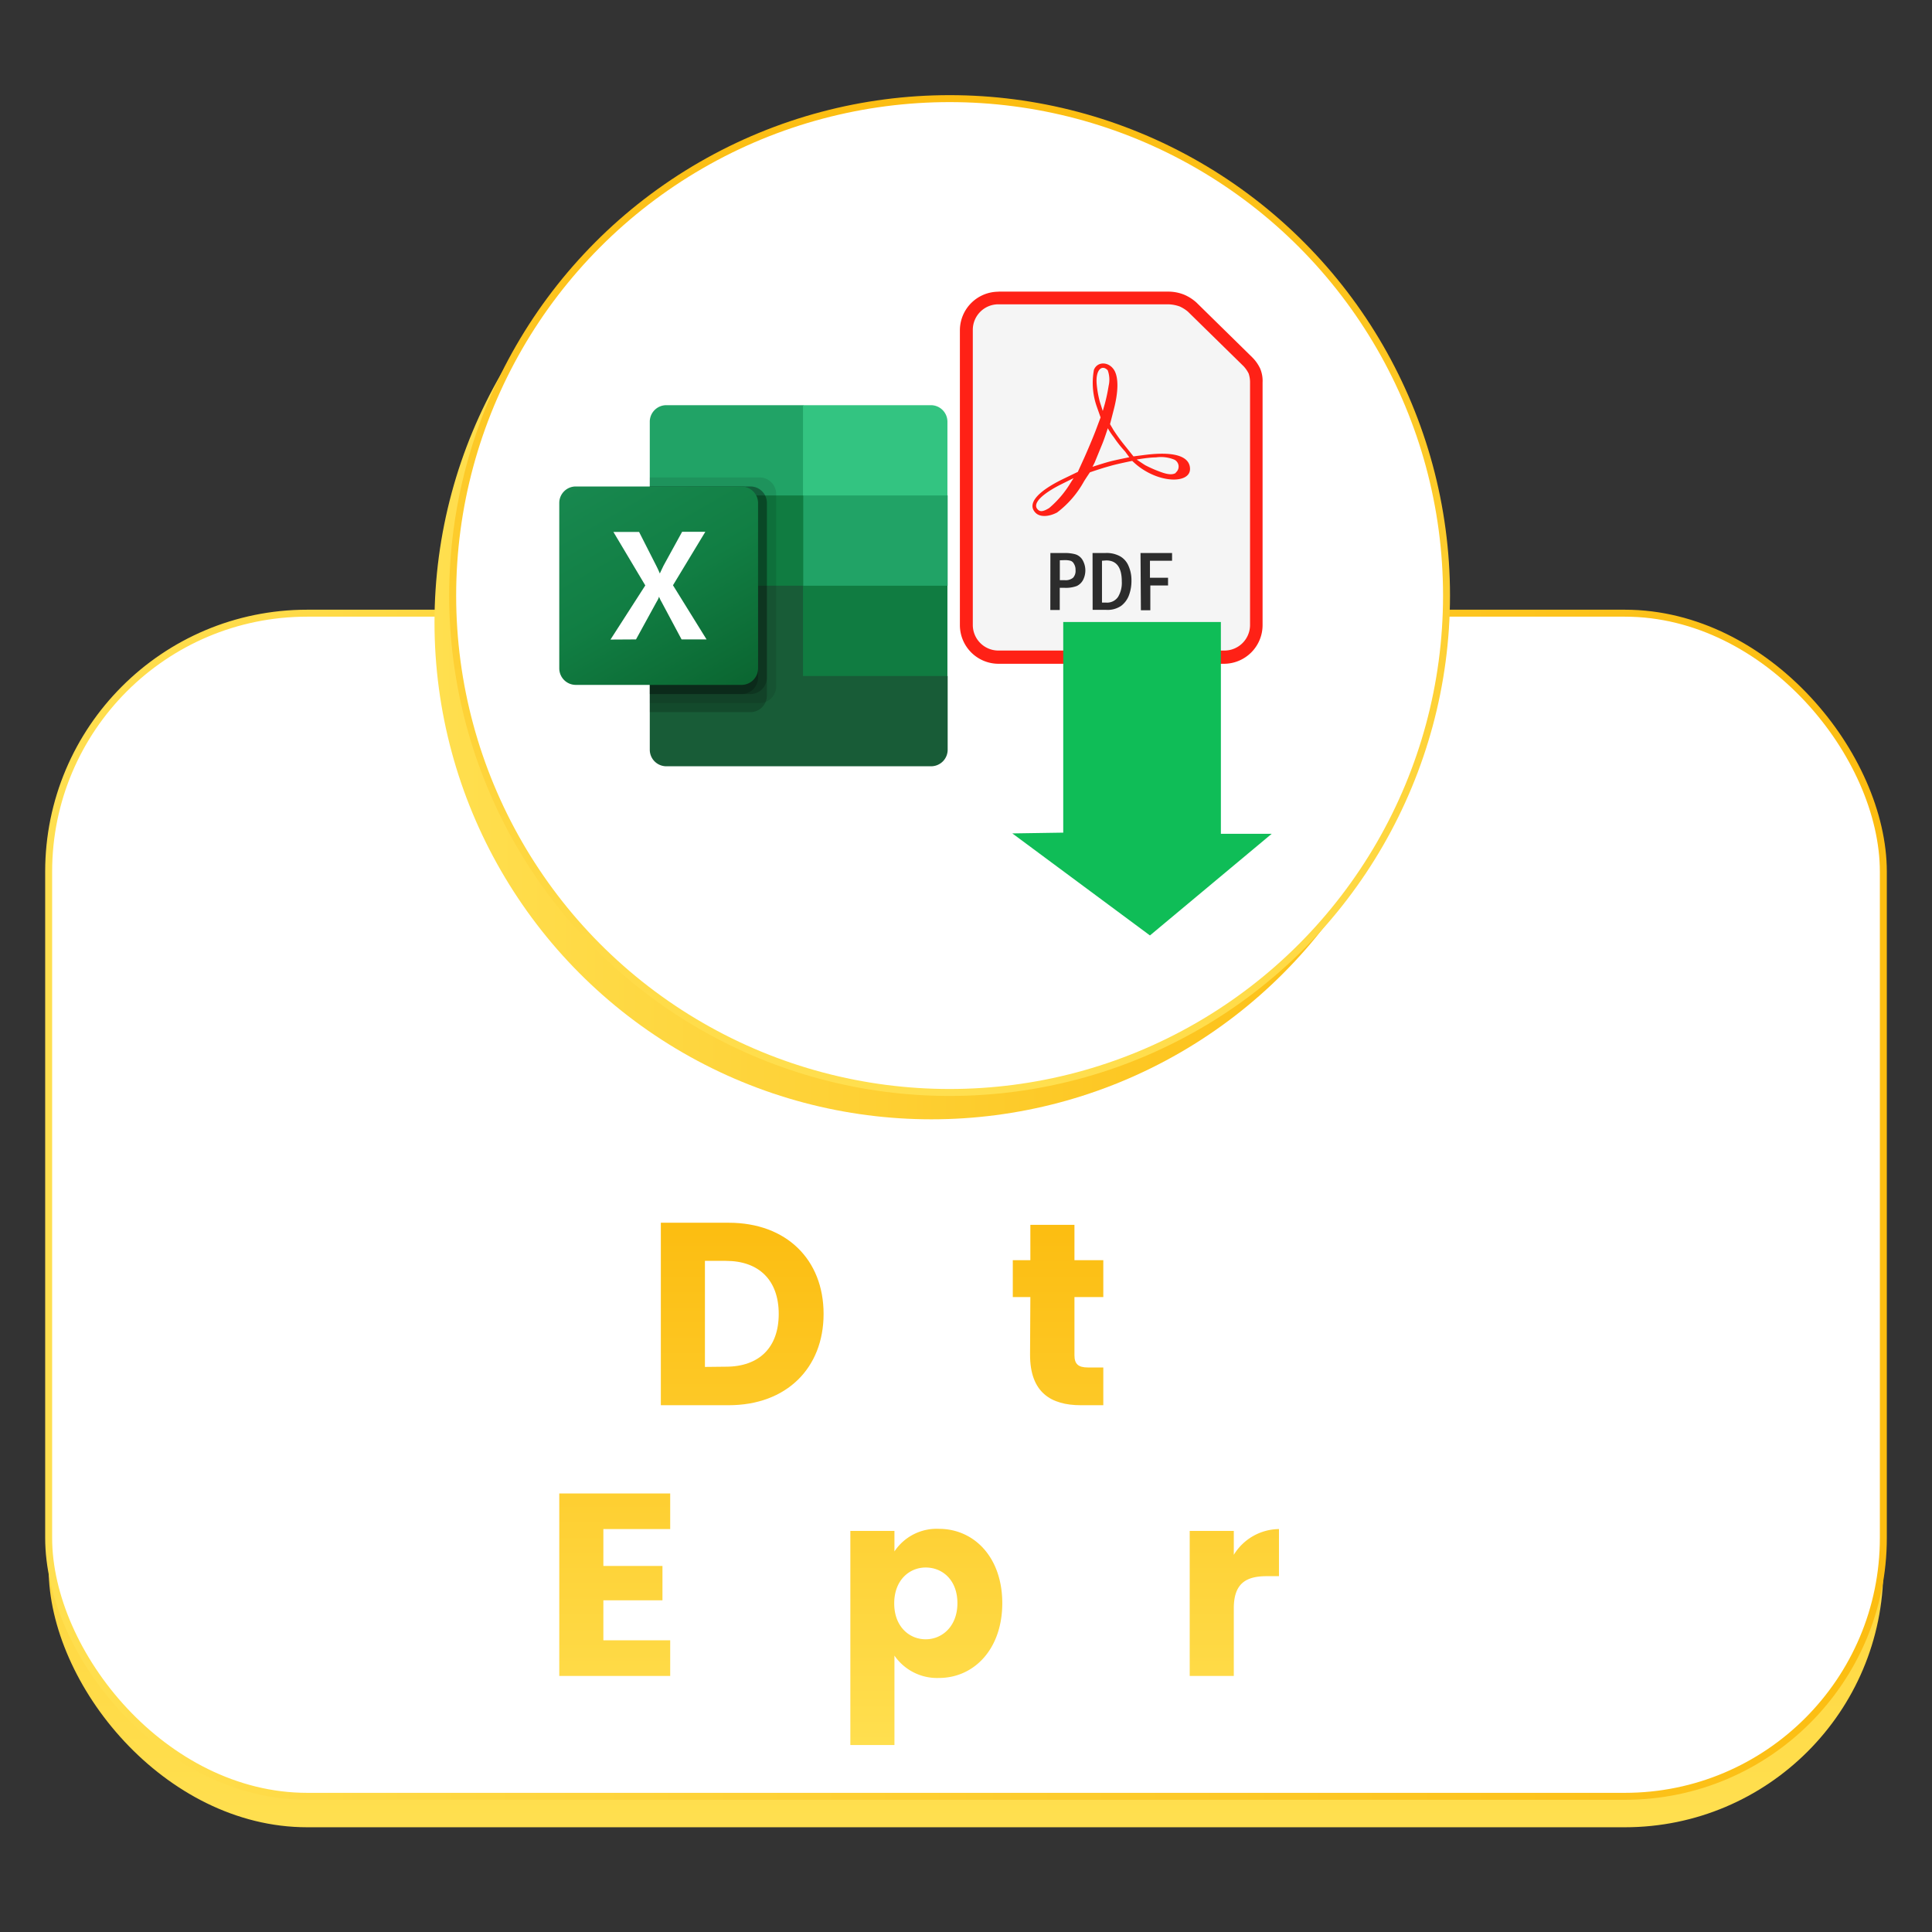
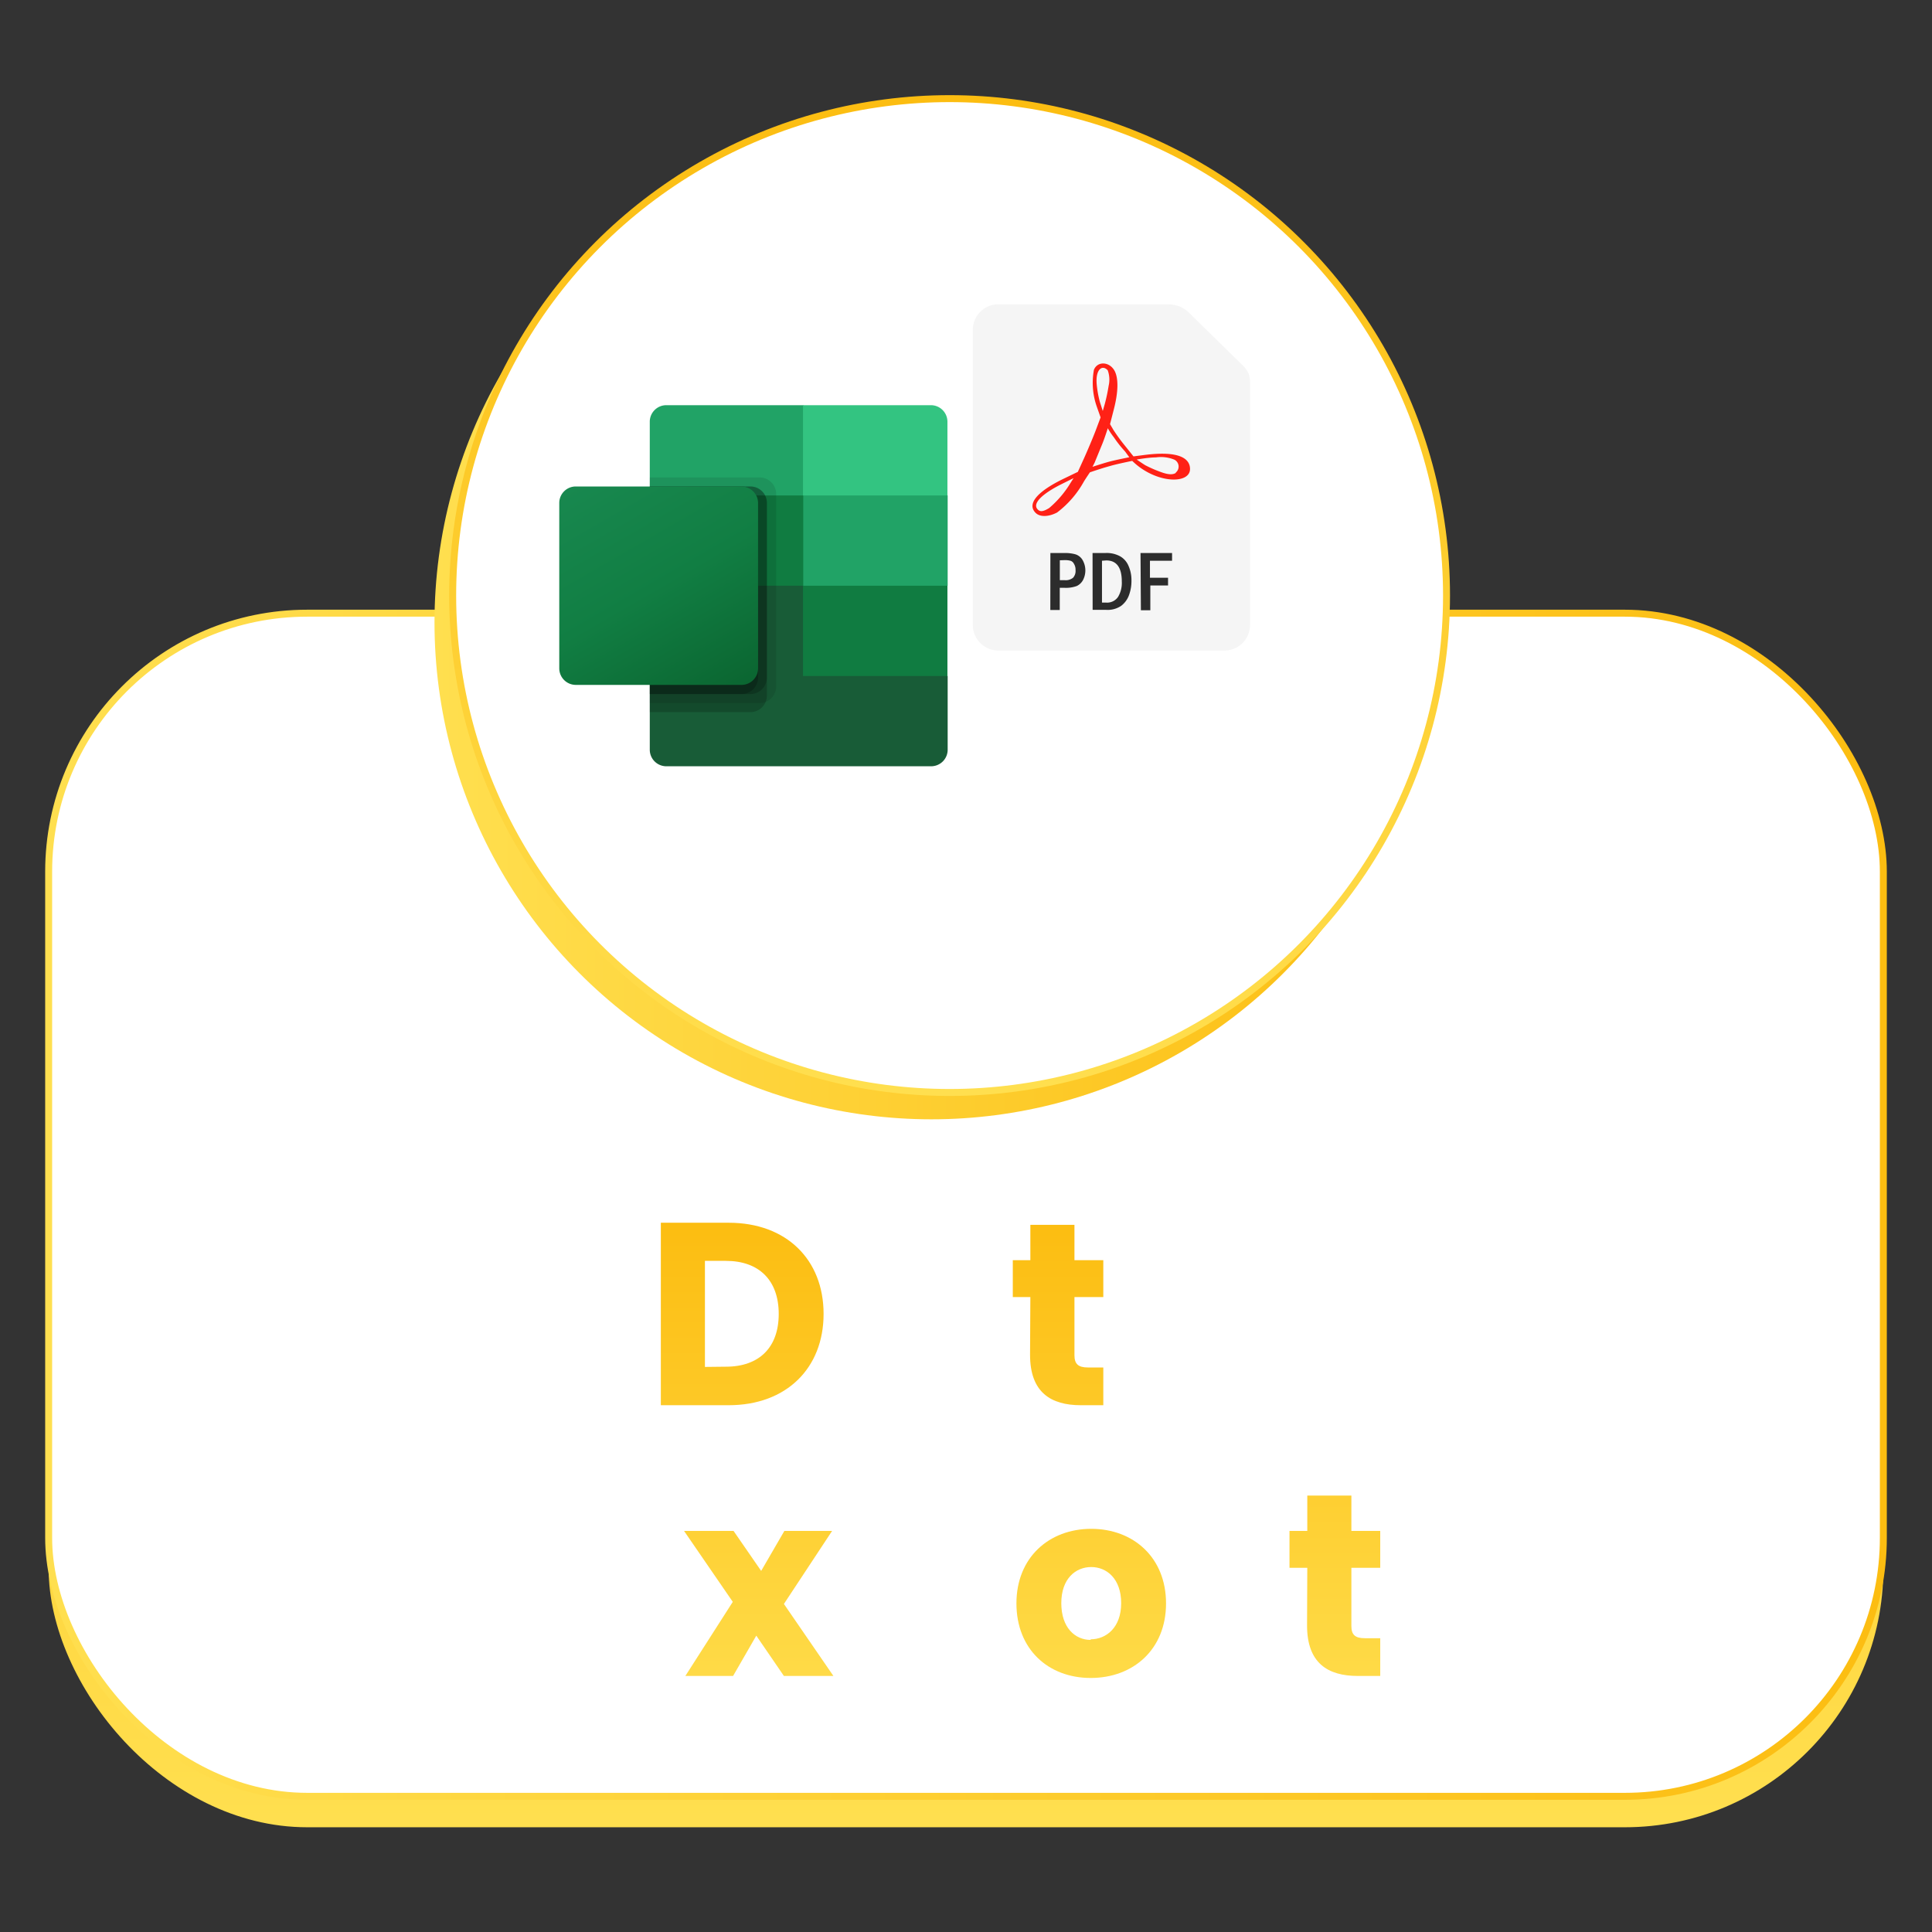
<svg xmlns="http://www.w3.org/2000/svg" xmlns:xlink="http://www.w3.org/1999/xlink" viewBox="0 0 249.76 249.76">
  <rect x="0" y="0" width="249.76" height="249.76" fill="#333333" stroke="none" />
  <defs>
    <style>.cls-1{fill:url(#linear-gradient);}.cls-12,.cls-2,.cls-5{fill:#fff;}.cls-2,.cls-5{stroke-miterlimit:10;stroke-width:0.9px;}.cls-2{stroke:url(#linear-gradient-2);}.cls-3{fill:url(#linear-gradient-3);}.cls-4{fill:url(#linear-gradient-13);}.cls-5{stroke:url(#linear-gradient-14);}.cls-6{fill:#185c37;}.cls-7{fill:#21a366;}.cls-8{fill:#107c41;}.cls-10,.cls-9{isolation:isolate;}.cls-9{opacity:0.1;}.cls-10{opacity:0.2;}.cls-11{fill:url(#linear-gradient-15);}.cls-13{fill:#33c481;}.cls-14{fill:#ff2116;}.cls-15{fill:#f5f5f5;}.cls-16{fill:#2c2c2c;}.cls-17{fill:#0fbd57;}.cls-18{fill:none;}</style>
    <linearGradient id="linear-gradient" x1="124.88" y1="235.52" x2="124.88" y2="89.59" gradientUnits="userSpaceOnUse">
      <stop offset="0" stop-color="#ffdf4f" />
      <stop offset="1" stop-color="#fcbd11" />
    </linearGradient>
    <linearGradient id="linear-gradient-2" x1="5.84" y1="155.75" x2="243.92" y2="155.75" xlink:href="#linear-gradient" />
    <linearGradient id="linear-gradient-3" x1="125.37" y1="225.59" x2="125.37" y2="158.07" xlink:href="#linear-gradient" />
    <linearGradient id="linear-gradient-13" x1="56.18" y1="80.46" x2="184.65" y2="80.46" xlink:href="#linear-gradient" />
    <linearGradient id="linear-gradient-14" x1="122.76" y1="141.67" x2="122.76" y2="12.3" xlink:href="#linear-gradient" />
    <linearGradient id="linear-gradient-15" x1="76.76" y1="-990.79" x2="93.51" y2="-961.77" gradientTransform="translate(0 1052)" gradientUnits="userSpaceOnUse">
      <stop offset="0" stop-color="#18884f" />
      <stop offset="0.5" stop-color="#117e43" />
      <stop offset="1" stop-color="#0b6631" />
    </linearGradient>
  </defs>
  <g id="Layer_2" data-name="Layer 2">
    <g id="Layer_1-2" data-name="Layer 1">
      <rect class="cls-1" x="6.29" y="83.27" width="237.18" height="152.95" rx="33.42" />
      <rect class="cls-2" x="6.29" y="79.27" width="237.18" height="152.95" rx="33.42" />
      <path class="cls-3" d="M106.47,169.86c0,7-4.8,11.8-12.27,11.8H85.43V158.07H94.2C101.67,158.07,106.47,162.84,106.47,169.86Zm-12.63,6.82c4.3,0,6.83-2.48,6.83-6.82S98.14,163,93.84,163H91.13v13.71Z" />
      <path class="cls-3" d="M116.73,162.64a6.46,6.46,0,0,1,5.74,2.92v-2.65h5.7v18.75h-5.7V179a6.55,6.55,0,0,1-5.77,2.92c-4.53,0-8.17-3.76-8.17-9.67S112.17,162.64,116.73,162.64Zm1.67,5c-2.13,0-4.07,1.62-4.07,4.61s1.94,4.67,4.07,4.67,4.07-1.65,4.07-4.64S120.57,167.64,118.4,167.64Z" />
      <path class="cls-3" d="M133.2,167.68h-2.27v-4.77h2.27v-4.57h5.7v4.57h3.73v4.77H138.9v7.52c0,1.11.47,1.58,1.73,1.58h2v4.88h-2.9c-3.87,0-6.57-1.65-6.57-6.52Z" />
      <path class="cls-3" d="M152.9,162.64a6.44,6.44,0,0,1,5.73,2.92v-2.65h5.71v18.75h-5.71V179a6.54,6.54,0,0,1-5.76,2.92c-4.54,0-8.17-3.76-8.17-9.67S148.33,162.64,152.9,162.64Zm1.67,5c-2.14,0-4.07,1.62-4.07,4.61s1.93,4.67,4.07,4.67,4.06-1.65,4.06-4.64S156.73,167.64,154.57,167.64Z" />
-       <path class="cls-3" d="M86.64,197.67H78v4.77h7.64v4.44H78v5.17h8.64v4.61H72.3V193.07H86.64Z" />
      <path class="cls-3" d="M97.77,211.45l-3,5.21H88.6l6.13-9.58-6.3-9.17h6.4l3.57,5.17,3-5.17h6.17l-6.23,9.44,6.4,9.31h-6.4Z" />
      <path class="cls-3" d="M121.37,197.64c4.57,0,8.2,3.69,8.2,9.61s-3.63,9.67-8.2,9.67a6.69,6.69,0,0,1-5.74-2.89v11.56h-5.7V197.91h5.7v2.65A6.55,6.55,0,0,1,121.37,197.64Zm-1.7,5c-2.13,0-4.07,1.65-4.07,4.64s1.94,4.64,4.07,4.64,4.1-1.68,4.1-4.67S121.84,202.64,119.67,202.64Z" />
      <path class="cls-3" d="M141,216.92c-5.46,0-9.6-3.69-9.6-9.64s4.24-9.64,9.67-9.64,9.67,3.69,9.67,9.64S146.5,216.92,141,216.92Zm0-5c2,0,3.94-1.51,3.94-4.67s-1.87-4.67-3.87-4.67-3.87,1.48-3.87,4.67S139,212,141,212Z" />
      <path class="cls-3" d="M159.5,216.66h-5.7V197.91h5.7V201a6.93,6.93,0,0,1,5.84-3.33v6.09h-1.57c-2.7,0-4.27.94-4.27,4.16Z" />
      <path class="cls-3" d="M169,202.68H166.7v-4.77H169v-4.57h5.7v4.57h3.73v4.77h-3.73v7.52c0,1.11.46,1.58,1.73,1.58h2v4.88h-2.9c-3.86,0-6.56-1.65-6.56-6.52Z" />
      <circle class="cls-4" cx="120.41" cy="80.46" r="64.24" />
      <circle class="cls-5" cx="122.76" cy="76.99" r="64.24" />
      <path class="cls-6" d="M103.81,74.56,84,71.05V96.92a2.14,2.14,0,0,0,2.14,2.14h34.23a2.14,2.14,0,0,0,2.14-2.14h0V87.39Z" />
      <path class="cls-7" d="M103.81,52.38H86.11A2.14,2.14,0,0,0,84,54.52h0v9.53l19.84,11.67,10.5,3.5,8.17-3.5V64.05Z" />
      <path class="cls-8" d="M84,64.05h19.84V75.72H84Z" />
      <path class="cls-9" d="M98.17,61.72H84V90.89h14.2a2.15,2.15,0,0,0,2.14-2.14V63.86A2.15,2.15,0,0,0,98.17,61.72Z" />
      <path class="cls-10" d="M97,62.89H84V92.06H97a2.14,2.14,0,0,0,2.14-2.14V65A2.13,2.13,0,0,0,97,62.89Z" />
      <path class="cls-10" d="M97,62.89H84V89.73H97a2.15,2.15,0,0,0,2.14-2.14V65A2.13,2.13,0,0,0,97,62.89Z" />
      <path class="cls-10" d="M95.83,62.89H84V89.73H95.83A2.15,2.15,0,0,0,98,87.59V65A2.13,2.13,0,0,0,95.83,62.89Z" />
      <path class="cls-11" d="M74.44,62.89H95.83A2.13,2.13,0,0,1,98,65v21.4a2.14,2.14,0,0,1-2.14,2.14H74.44a2.14,2.14,0,0,1-2.14-2.14V65A2.13,2.13,0,0,1,74.44,62.89Z" />
-       <path class="cls-12" d="M78.92,82.68l4.5-7L79.3,68.77h3.32l2.25,4.43c.21.42.35.74.43.94h0c.15-.33.31-.66.47-1l2.41-4.39h3L87,75.66l4.34,7H88.11l-2.6-4.87a4.29,4.29,0,0,1-.31-.65h0a3,3,0,0,1-.3.63l-2.68,4.89Z" />
      <path class="cls-13" d="M120.34,52.38H103.81V64.05h18.67V54.52a2.14,2.14,0,0,0-2.14-2.14Z" />
      <path class="cls-8" d="M103.81,75.72h18.67V87.39H103.81Z" />
      <g id="layer1">
        <g id="g899">
          <g id="g876">
-             <path id="path890" class="cls-14" d="M129.09,37.71a5,5,0,0,0-5,5v38.1a5,5,0,0,0,5,5h29.13a5,5,0,0,0,5-5V49.44a4.07,4.07,0,0,0-.32-1.81,5.09,5.09,0,0,0-1-1.42h0l-7.22-7.09h0a5.67,5.67,0,0,0-1.54-1,5.47,5.47,0,0,0-2.18-.42H129.09Z" />
            <path id="rect2684" class="cls-15" d="M129.09,39.34H151a4.74,4.74,0,0,1,1.51.28,4.55,4.55,0,0,1,1.06.67h0l7.21,7.07a4.05,4.05,0,0,1,.64.93,3.57,3.57,0,0,1,.18,1.08v31.4a3.31,3.31,0,0,1-3.33,3.33H129.09a3.31,3.31,0,0,1-3.33-3.33V42.67a3.3,3.3,0,0,1,3.33-3.33Z" />
            <path id="path2697" class="cls-14" d="M133.88,66.3c-1.12-1.12.1-2.66,3.39-4.3l2.07-1,.8-1.76c.45-1,1.11-2.56,1.48-3.52l.66-1.76-.46-1.3a9.28,9.28,0,0,1-.4-4.86c.48-1.17,2.07-1.05,2.7.2.49,1,.44,2.76-.15,5l-.47,1.83.42.72a22.77,22.77,0,0,0,1.5,2.06L146.53,59l1.39-.18c4.41-.57,5.92.4,5.92,1.81,0,1.77-3.46,1.91-6.37-.13a8.86,8.86,0,0,1-1.1-.92s-1.83.37-2.72.62-1.39.4-2.75.86c0,0-.47.69-.78,1.19a12.76,12.76,0,0,1-3.46,4C135.58,66.82,134.45,66.87,133.88,66.3Zm1.76-.63a13.23,13.23,0,0,0,2.79-3.3l.36-.56-1.63.81c-2.51,1.27-3.66,2.46-3.06,3.18.33.4.73.37,1.54-.13ZM152,61.09a1,1,0,0,0-.17-1.66,4.54,4.54,0,0,0-2.39-.3c-.86,0-2.25.23-2.49.28,0,0,.77.53,1.1.73a16.1,16.1,0,0,0,2.36,1c.79.24,1.25.21,1.59,0Zm-6.56-2.73A14.82,14.82,0,0,1,144,56.54a9.4,9.4,0,0,1-.79-1.18s-.39,1.24-.7,2l-1,2.44-.28.55s1.51-.5,2.29-.7,2.47-.54,2.47-.54Zm-2.12-8.49a3.5,3.5,0,0,0-.12-2c-.71-.77-1.57-.12-1.43,1.72a13.32,13.32,0,0,0,.41,2.35l.38,1.19.26-.9a22.39,22.39,0,0,0,.5-2.36Z" />
            <g id="g858">
              <path id="path845" class="cls-16" d="M135.79,71.49h1.82a5.05,5.05,0,0,1,1.42.17,1.65,1.65,0,0,1,.91.72A2.7,2.7,0,0,1,140,75a1.8,1.8,0,0,1-.81.76,4.06,4.06,0,0,1-1.56.23H137v2.87h-1.22Zm1.22.94V75h.6a1.52,1.52,0,0,0,1.11-.31,1.3,1.3,0,0,0,.32-1,1.41,1.41,0,0,0-.21-.81.75.75,0,0,0-.45-.39,2.8,2.8,0,0,0-.77-.08Z" />
              <path id="path847" class="cls-16" d="M141.24,71.49h1.66a3.63,3.63,0,0,1,1.91.43,2.55,2.55,0,0,1,1.09,1.26,4.51,4.51,0,0,1,.37,1.86,5.31,5.31,0,0,1-.33,1.93,3.06,3.06,0,0,1-1,1.35,3.11,3.11,0,0,1-1.94.52h-1.75Zm1.22,1v5.41H143a1.7,1.7,0,0,0,1.54-.74,3.53,3.53,0,0,0,.48-2c0-1.8-.68-2.71-2-2.71Z" />
              <path id="path849" class="cls-16" d="M147.44,71.49h4.08v1h-2.86v2.2H151v1h-2.29v3.2h-1.22Z" />
            </g>
          </g>
        </g>
      </g>
-       <polygon class="cls-17" points="164.4 107.79 148.66 120.93 130.87 107.74 137.45 107.64 137.45 80.41 157.83 80.41 157.83 107.79 164.4 107.79" />
      <rect class="cls-18" width="249.76" height="249.76" />
    </g>
  </g>
</svg>